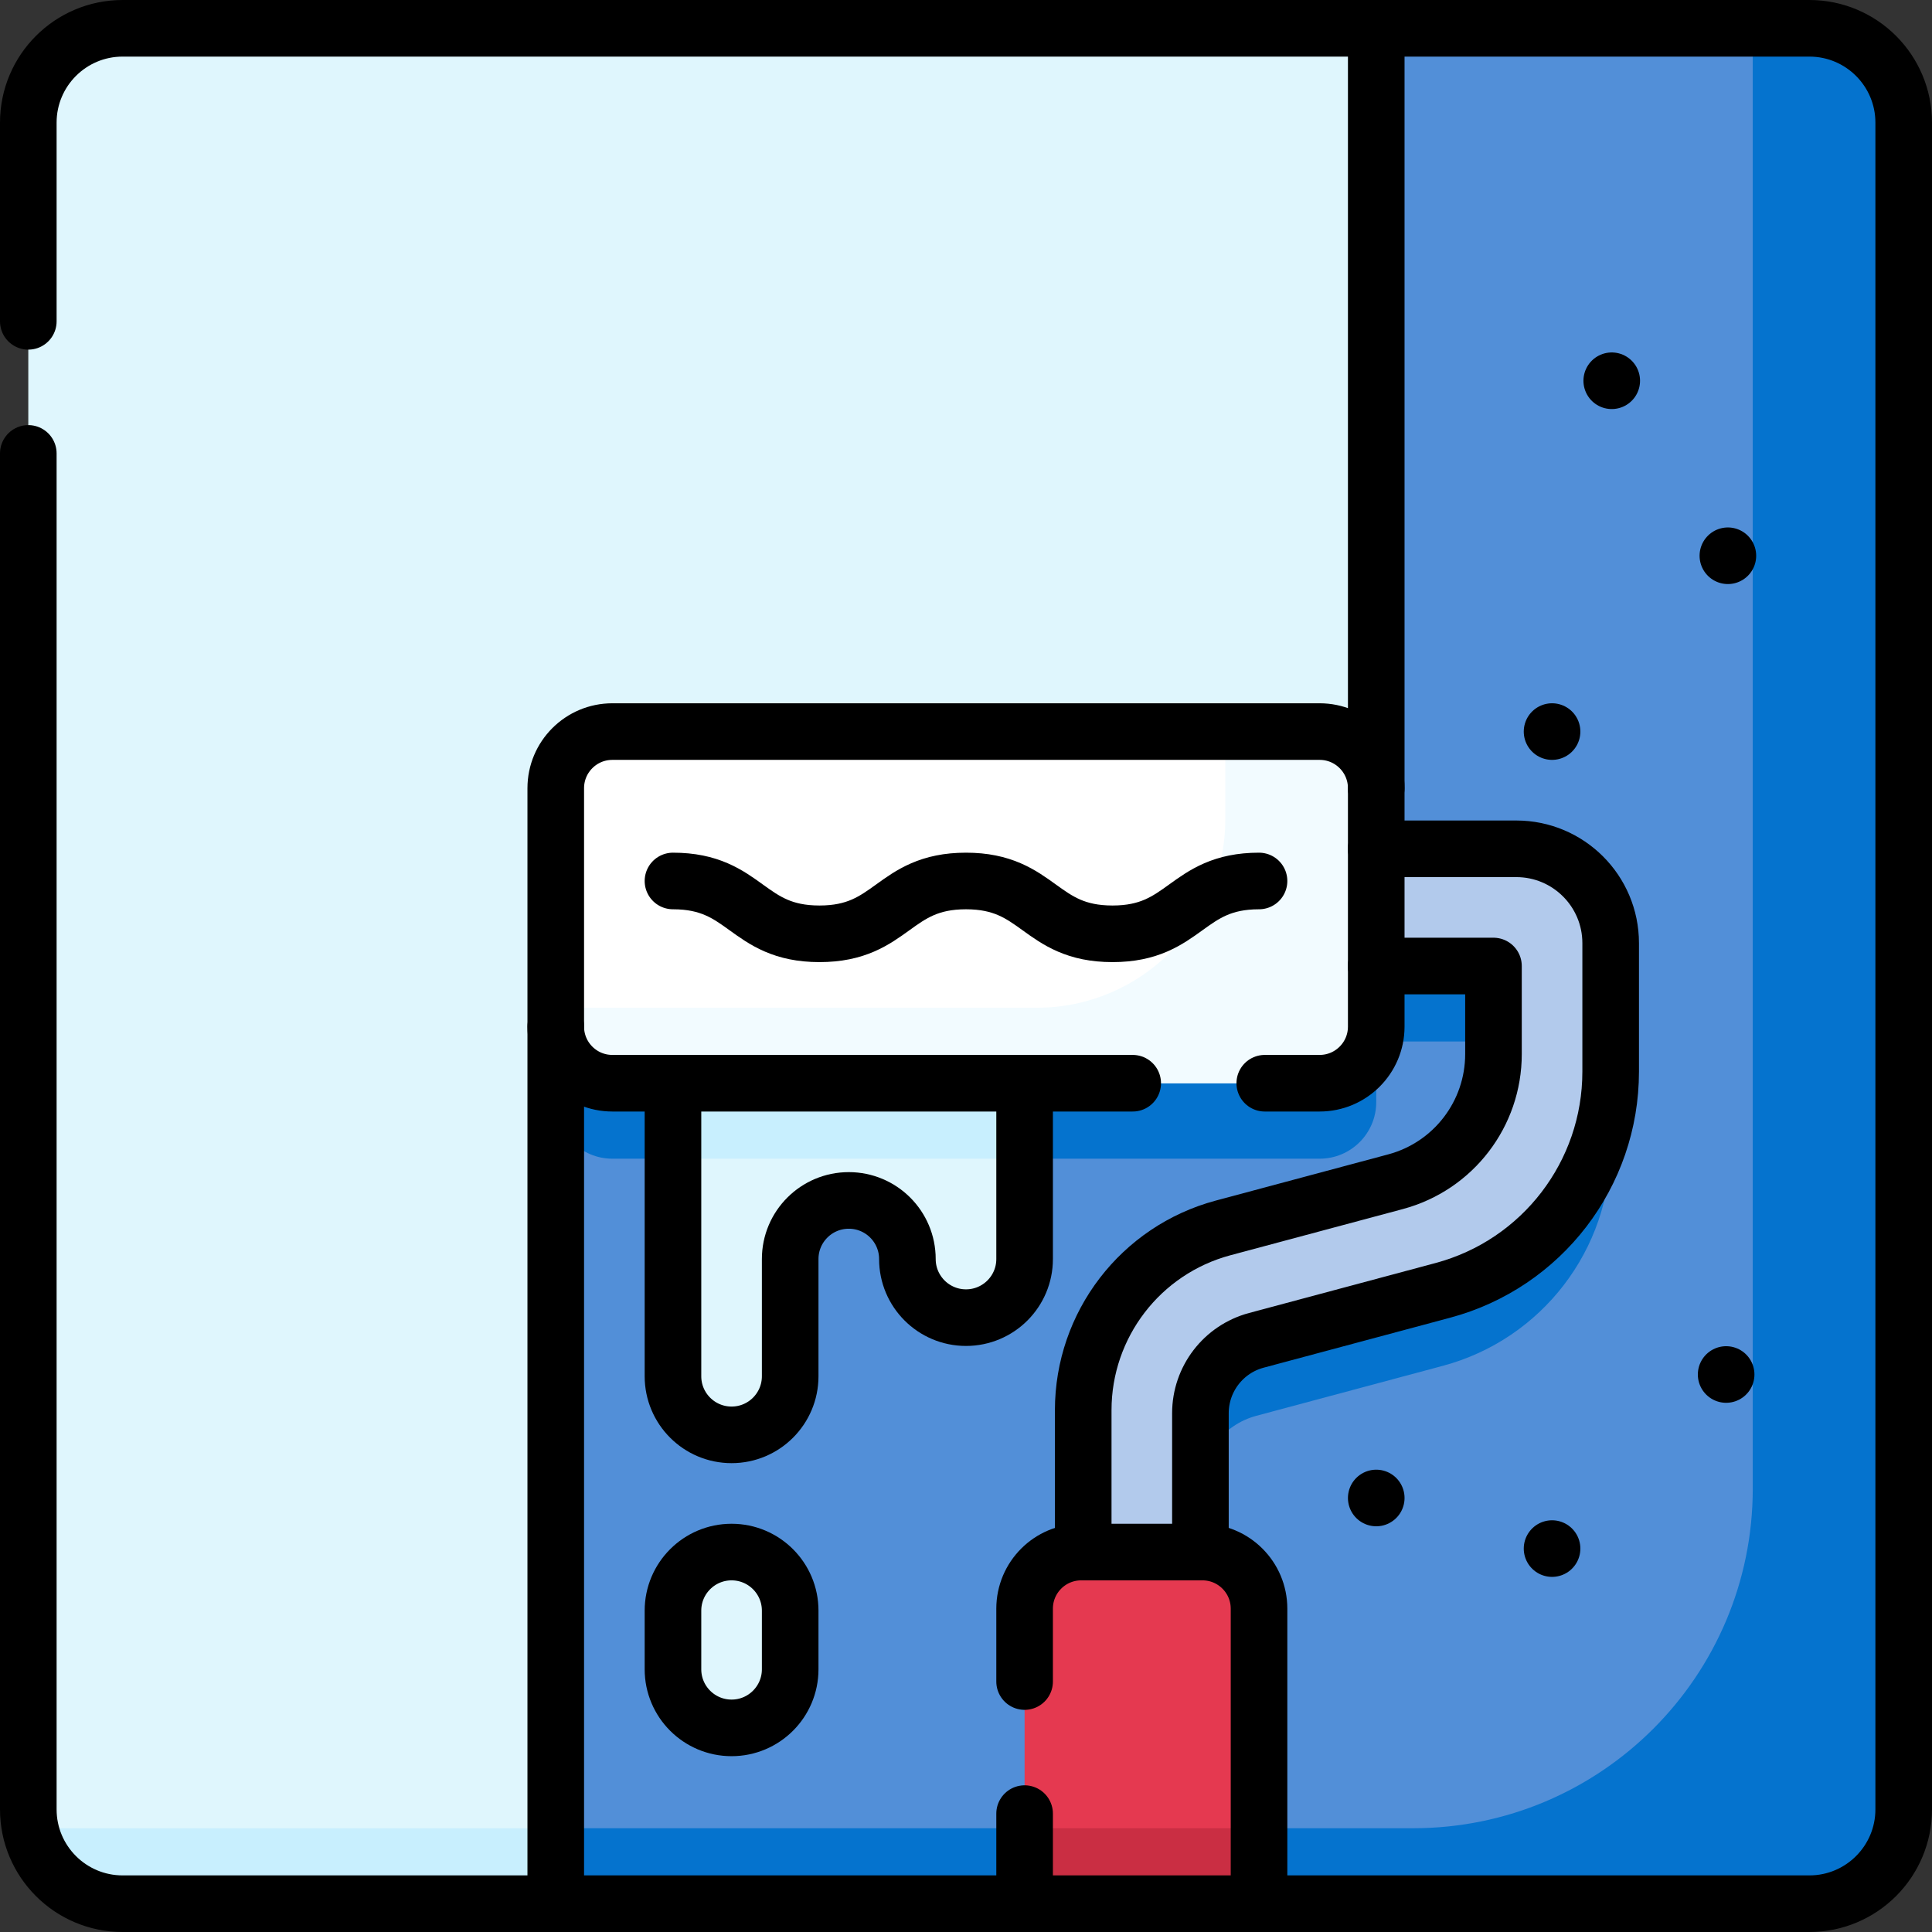
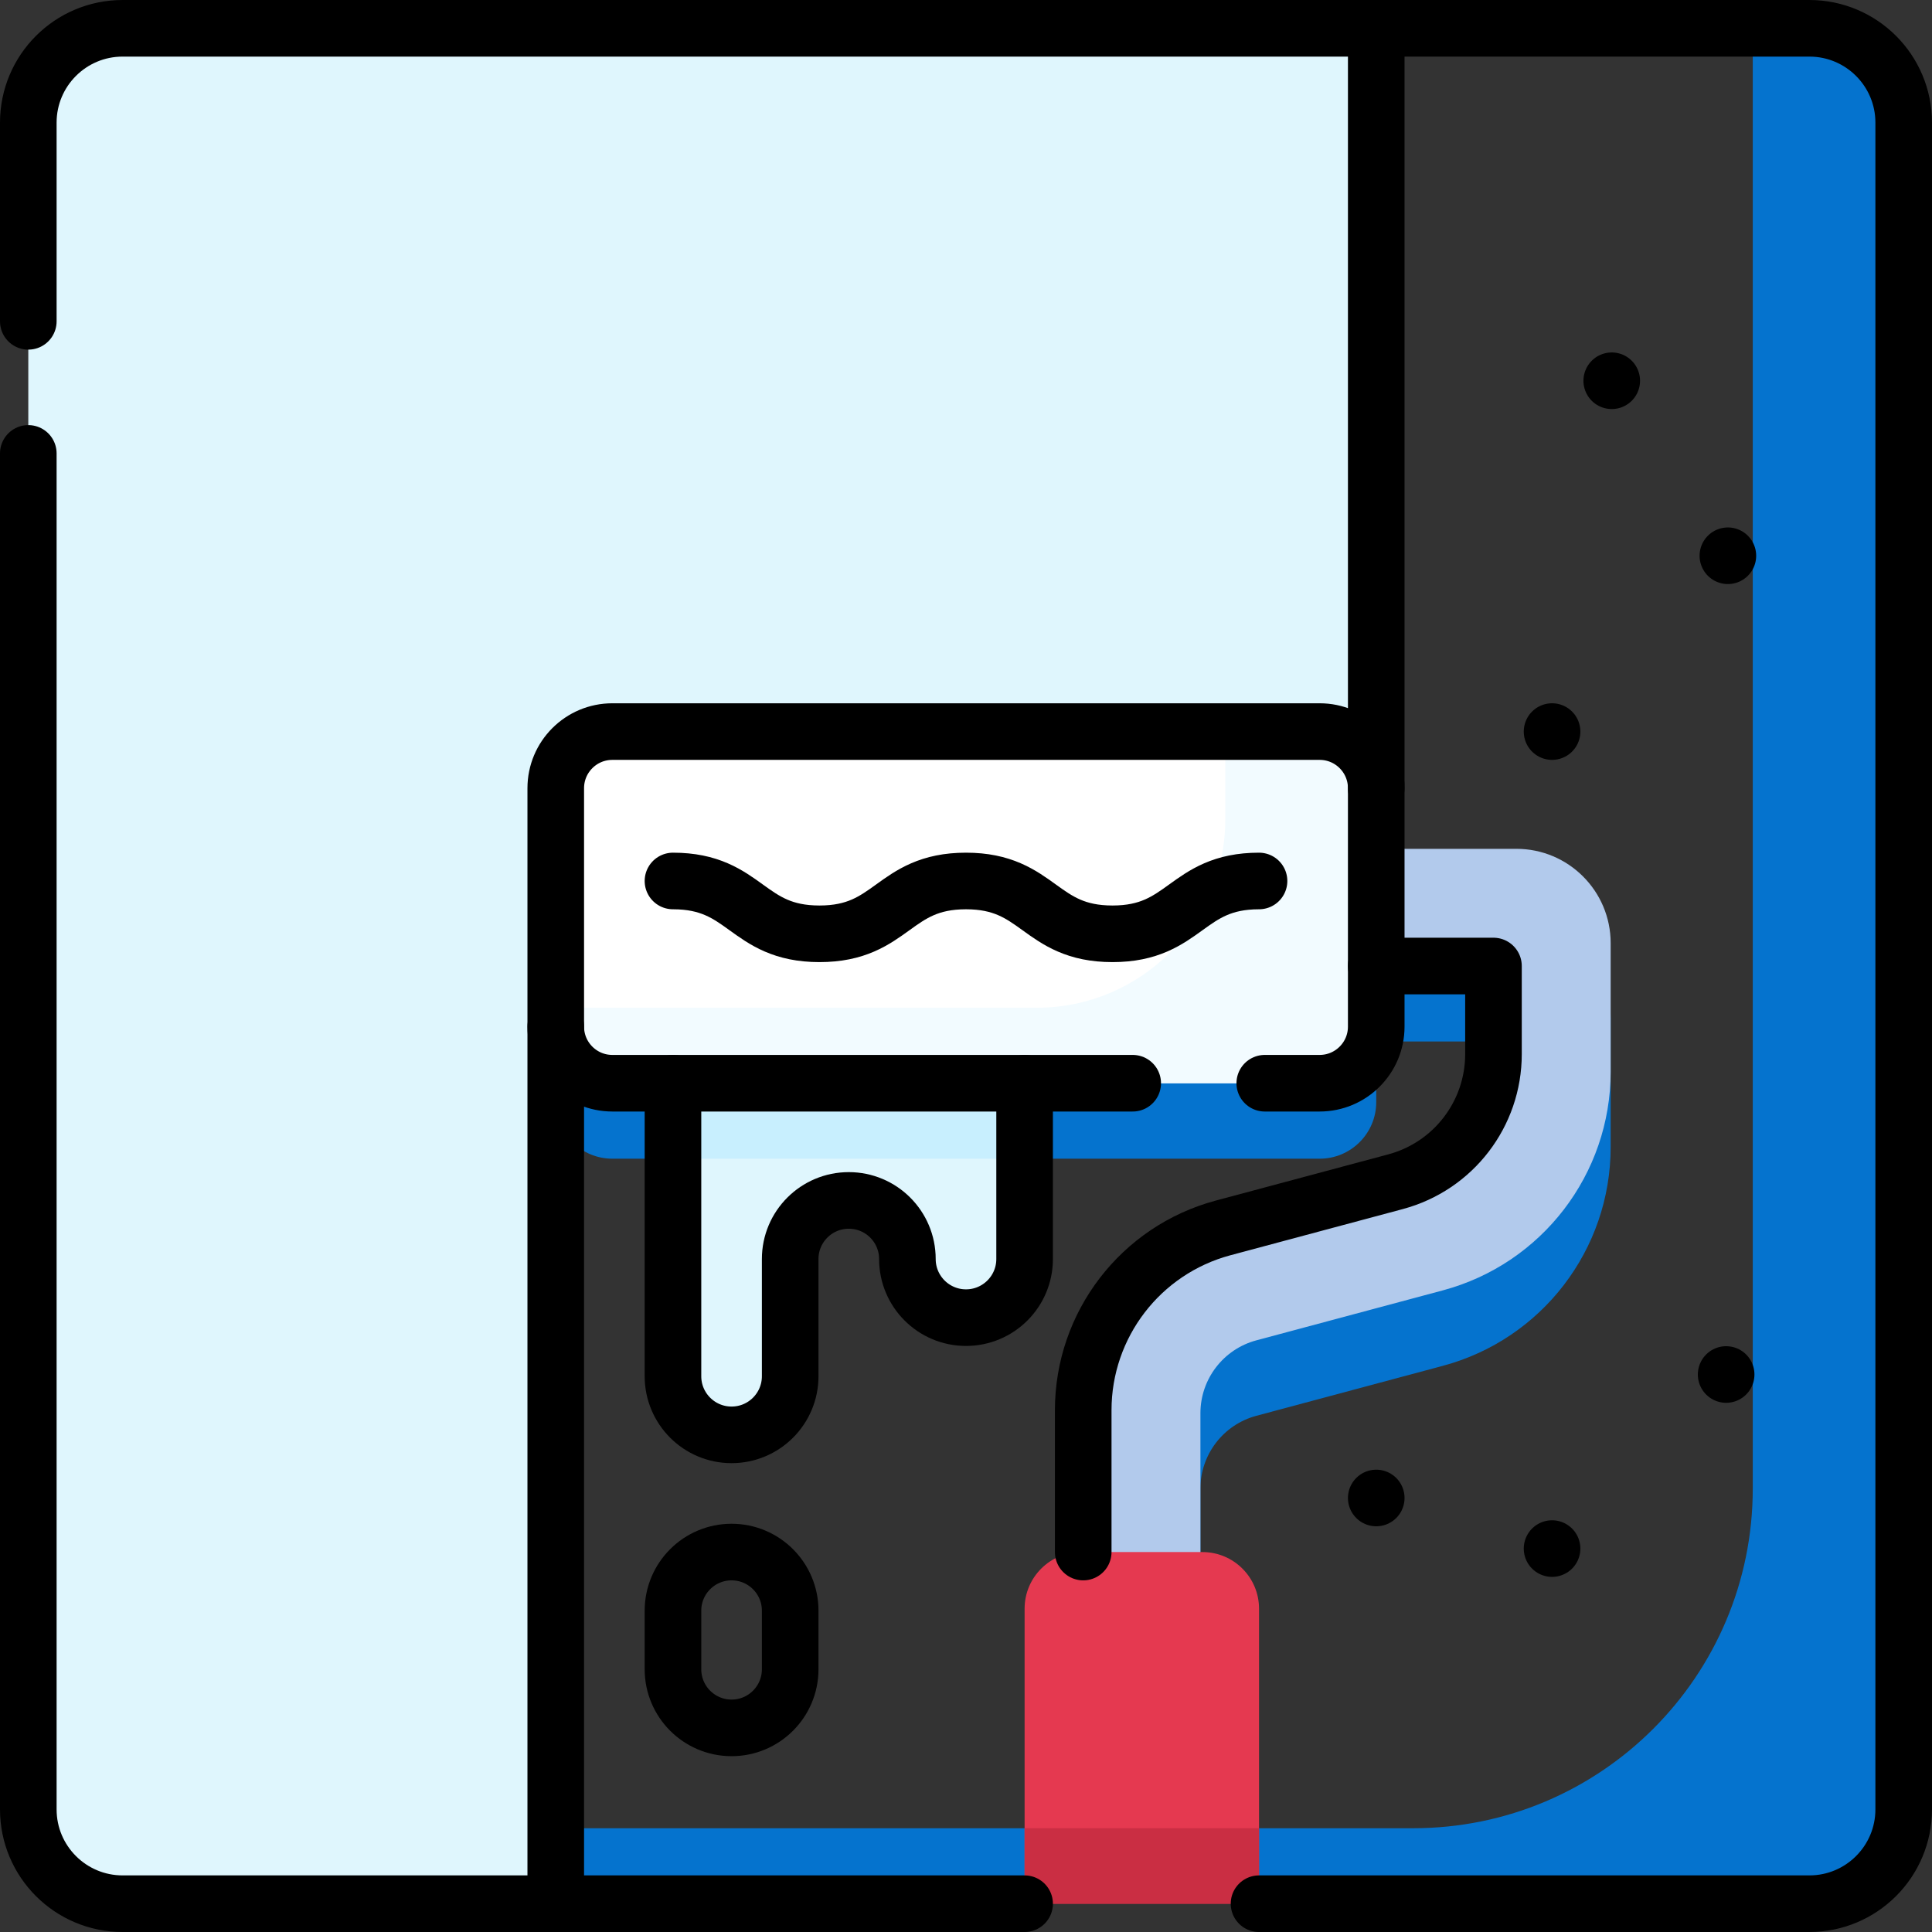
<svg xmlns="http://www.w3.org/2000/svg" height="512" width="512" xml:space="preserve" style="enable-background:new 0 0 512 512;" viewBox="0 0 512 512" y="0px" x="0px" id="Capa_1" version="1.1">
  <rect x="0" y="0" width="512" height="512" fill="#333333" stroke="none" />
  <g>
-     <path d="M479.5,7.5H364.719L85.155,147.281L147.281,504.5h124.25l31.062-15.531l31.062,15.531H479.5   c13.807,0,25-11.193,25-25v-447C504.5,18.693,493.307,7.5,479.5,7.5z" style="fill:#528FD8;" />
    <path d="M401.844,244.944h-32.125c-2.761,0-5-2.239-5-5v-11.066c0-8.284-6.716-15-15-15H162.281   c-8.284,0-15,6.716-15,15v63.188c0,8.284,6.716,15,15,15h187.437c8.284,0,15-6.716,15-15v-11.061c0-2.761,2.239-5,5-5h26.065   v23.353c0,15.841-10.64,29.708-25.942,33.807l-45.719,12.25c-21.859,5.857-37.06,25.666-37.06,48.296v37.602l15.53,15.531   l15.53-15.531v-36.792c0-9.052,6.08-16.976,14.824-19.319l49.424-13.243c26.231-7.028,44.472-30.799,44.472-57.956v-34.06   C426.844,256.136,415.651,244.944,401.844,244.944z" style="fill:#0573CE;" />
    <path d="M178.344,271.531v93.188c0,8.578,6.954,15.531,15.531,15.531h0c8.578,0,15.531-6.954,15.531-15.531   v-31.063c0-8.578,6.954-15.531,15.531-15.531h0c8.578,0,15.531,6.954,15.531,15.531v0c0,8.578,6.954,15.531,15.531,15.531h0   c8.578,0,15.531-6.954,15.531-15.531v-62.125H178.344z" style="fill:#DFF6FD;" />
    <rect height="35.534" width="93.188" style="fill:#C8EFFE;" y="271.531" x="178.344" />
    <path d="M364.719,240.467V7.5H32.5c-13.807,0-25,11.193-25,25v447c0,13.807,11.193,25,25,25h114.781V240.467   H364.719z" style="fill:#DFF6FD;" />
    <path d="M479.5,7.5H464c0.328,1.616,0.5,3.288,0.5,5v382c0,49.706-40.294,90-90,90H143.803l3.478,20h124.25   l31.062-15.531l31.062,15.531H479.5c13.807,0,25-11.193,25-25v-447C504.5,18.693,493.307,7.5,479.5,7.5z" style="fill:#0573CE;" />
-     <path d="M8,484.5c2.316,11.411,12.405,20,24.5,20h114.781v-20H8z" style="fill:#C8EFFE;" />
    <path d="M426.844,249.944v34.06c0,27.157-18.24,50.927-44.471,57.956l-49.425,13.243   c-8.744,2.343-14.824,10.266-14.824,19.319v36.792l-15.53,15.531l-15.53-15.531v-37.602c0-22.63,15.2-42.439,37.06-48.296   l45.719-12.25c15.302-4.1,25.942-17.966,25.942-33.807v-23.353h-31.07l-15.526-15.532l15.526-15.528h37.13   C415.651,224.944,426.844,236.136,426.844,249.944z" style="fill:#B2CAEC;" />
    <path d="M349.719,287.065H162.281c-8.284,0-15-6.716-15-15v-63.188c0-8.284,6.716-15,15-15h187.437   c8.284,0,15,6.716,15,15v63.188C364.719,280.349,358.003,287.065,349.719,287.065z" style="fill:#FFFFFF;" />
    <path d="M349.719,193.877h-25v23.188c0,27.614-22.386,50-50,50H147.281v5c0,8.284,6.716,15,15,15h187.437   c8.284,0,15-6.716,15-15v-63.188C364.719,200.593,358.003,193.877,349.719,193.877z" style="fill:#F2FBFF;" />
    <path d="M333.656,504.5h-62.125v-78.188c0-8.284,6.716-15,15-15h32.125c8.284,0,15,6.716,15,15V504.5z" style="fill:#E53950;" />
    <rect height="20" width="62.125" style="fill:#CA2E43;" y="484.5" x="271.531" />
-     <path d="M193.875,457.906L193.875,457.906c-8.578,0-15.531-6.954-15.531-15.531v-15.531   c0-8.578,6.954-15.531,15.531-15.531h0c8.578,0,15.531,6.954,15.531,15.531v15.531   C209.406,450.953,202.453,457.906,193.875,457.906z" style="fill:#DFF6FD;" />
    <line y2="504.5" x2="271.531" y1="504.5" x1="147.281" style="fill:none;stroke:#000000;stroke-width:15;stroke-linecap:round;stroke-linejoin:round;stroke-miterlimit:10;" />
    <path d="M300.178,287.065H162.281c-8.284,0-15-6.716-15-15v-63.188c0-8.284,6.716-15,15-15h187.437c8.284,0,15,6.716,15,15v63.188   c0,8.284-6.716,15-15,15h-14.541" style="fill:none;stroke:#000000;stroke-width:15;stroke-linecap:round;stroke-linejoin:round;stroke-miterlimit:10;" />
-     <path d="M364.714,224.944h37.13c13.807,0,25,11.193,25,25v34.06c0,27.157-18.24,50.927-44.471,57.956l-49.425,13.243   c-8.744,2.343-14.824,10.266-14.824,19.319v36.792" style="fill:none;stroke:#000000;stroke-width:15;stroke-linecap:round;stroke-linejoin:round;stroke-miterlimit:10;" />
    <path d="M287.064,411.312v-37.602c0-22.63,15.2-42.439,37.06-48.296l45.719-12.25c15.302-4.1,25.942-17.966,25.942-33.807v-23.353h-31.07" style="fill:none;stroke:#000000;stroke-width:15;stroke-linecap:round;stroke-linejoin:round;stroke-miterlimit:10;" />
-     <path d="M271.531,445.626v-19.314c0-8.284,6.716-15,15-15h32.125c8.284,0,15,6.716,15,15V504.5h-62.125v-23.874" style="fill:none;stroke:#000000;stroke-width:15;stroke-linecap:round;stroke-linejoin:round;stroke-miterlimit:10;" />
    <path d="M178.344,233.469c19.413,0,19.413,14,38.826,14c19.413,0,19.413-14,38.825-14c19.415,0,19.415,14,38.83,14s19.415-14,38.83-14" style="fill:none;stroke:#000000;stroke-width:15;stroke-linecap:round;stroke-linejoin:round;stroke-miterlimit:10;" />
    <path d="M333.656,504.5H479.5c13.807,0,25-11.193,25-25v-447c0-13.807-11.193-25-25-25H364.719" style="fill:none;stroke:#000000;stroke-width:15;stroke-linecap:round;stroke-linejoin:round;stroke-miterlimit:10;" />
    <path d="M193.875,457.906L193.875,457.906c-8.578,0-15.531-6.954-15.531-15.531v-15.531c0-8.578,6.954-15.531,15.531-15.531h0   c8.578,0,15.531,6.954,15.531,15.531v15.531C209.406,450.953,202.453,457.906,193.875,457.906z" style="fill:none;stroke:#000000;stroke-width:15;stroke-linecap:round;stroke-linejoin:round;stroke-miterlimit:10;" />
    <g>
      <g>
        <line y2="100.903" x2="427.128" y1="100.903" x1="427.128" style="fill:none;stroke:#000000;stroke-width:15;stroke-linecap:round;stroke-linejoin:round;stroke-miterlimit:10;" />
      </g>
    </g>
    <g>
      <g>
        <line y2="147.281" x2="457.906" y1="147.281" x1="457.906" style="fill:none;stroke:#000000;stroke-width:15;stroke-linecap:round;stroke-linejoin:round;stroke-miterlimit:10;" />
      </g>
    </g>
    <g>
      <g>
        <line y2="193.875" x2="411.312" y1="193.875" x1="411.312" style="fill:none;stroke:#000000;stroke-width:15;stroke-linecap:round;stroke-linejoin:round;stroke-miterlimit:10;" />
      </g>
    </g>
    <g>
      <g>
        <line y2="410.39" x2="411.312" y1="410.39" x1="411.312" style="fill:none;stroke:#000000;stroke-width:15;stroke-linecap:round;stroke-linejoin:round;stroke-miterlimit:10;" />
      </g>
    </g>
    <g>
      <g>
        <line y2="364.257" x2="457.445" y1="364.257" x1="457.445" style="fill:none;stroke:#000000;stroke-width:15;stroke-linecap:round;stroke-linejoin:round;stroke-miterlimit:10;" />
      </g>
    </g>
    <g>
      <g>
        <line y2="396.981" x2="364.719" y1="396.981" x1="364.719" style="fill:none;stroke:#000000;stroke-width:15;stroke-linecap:round;stroke-linejoin:round;stroke-miterlimit:10;" />
      </g>
    </g>
    <path d="M7.5,120.156V479.5c0,13.807,11.193,25,25,25h114.781V272.067" style="fill:none;stroke:#000000;stroke-width:15;stroke-linecap:round;stroke-linejoin:round;stroke-miterlimit:10;" />
    <path d="M364.719,208.877V7.5H32.5c-13.807,0-25,11.193-25,25v52.656" style="fill:none;stroke:#000000;stroke-width:15;stroke-linecap:round;stroke-linejoin:round;stroke-miterlimit:10;" />
    <path d="M178.344,287.065v77.654c0,8.578,6.954,15.531,15.531,15.531c8.578,0,15.531-6.954,15.531-15.531v-31.062   c0-8.578,6.954-15.531,15.531-15.531h0c8.578,0,15.531,6.954,15.531,15.531l0,0c0,8.578,6.954,15.531,15.531,15.531   c8.578,0,15.531-6.954,15.531-15.531v-46.591" style="fill:none;stroke:#000000;stroke-width:15;stroke-linecap:round;stroke-linejoin:round;stroke-miterlimit:10;" />
  </g>
</svg>